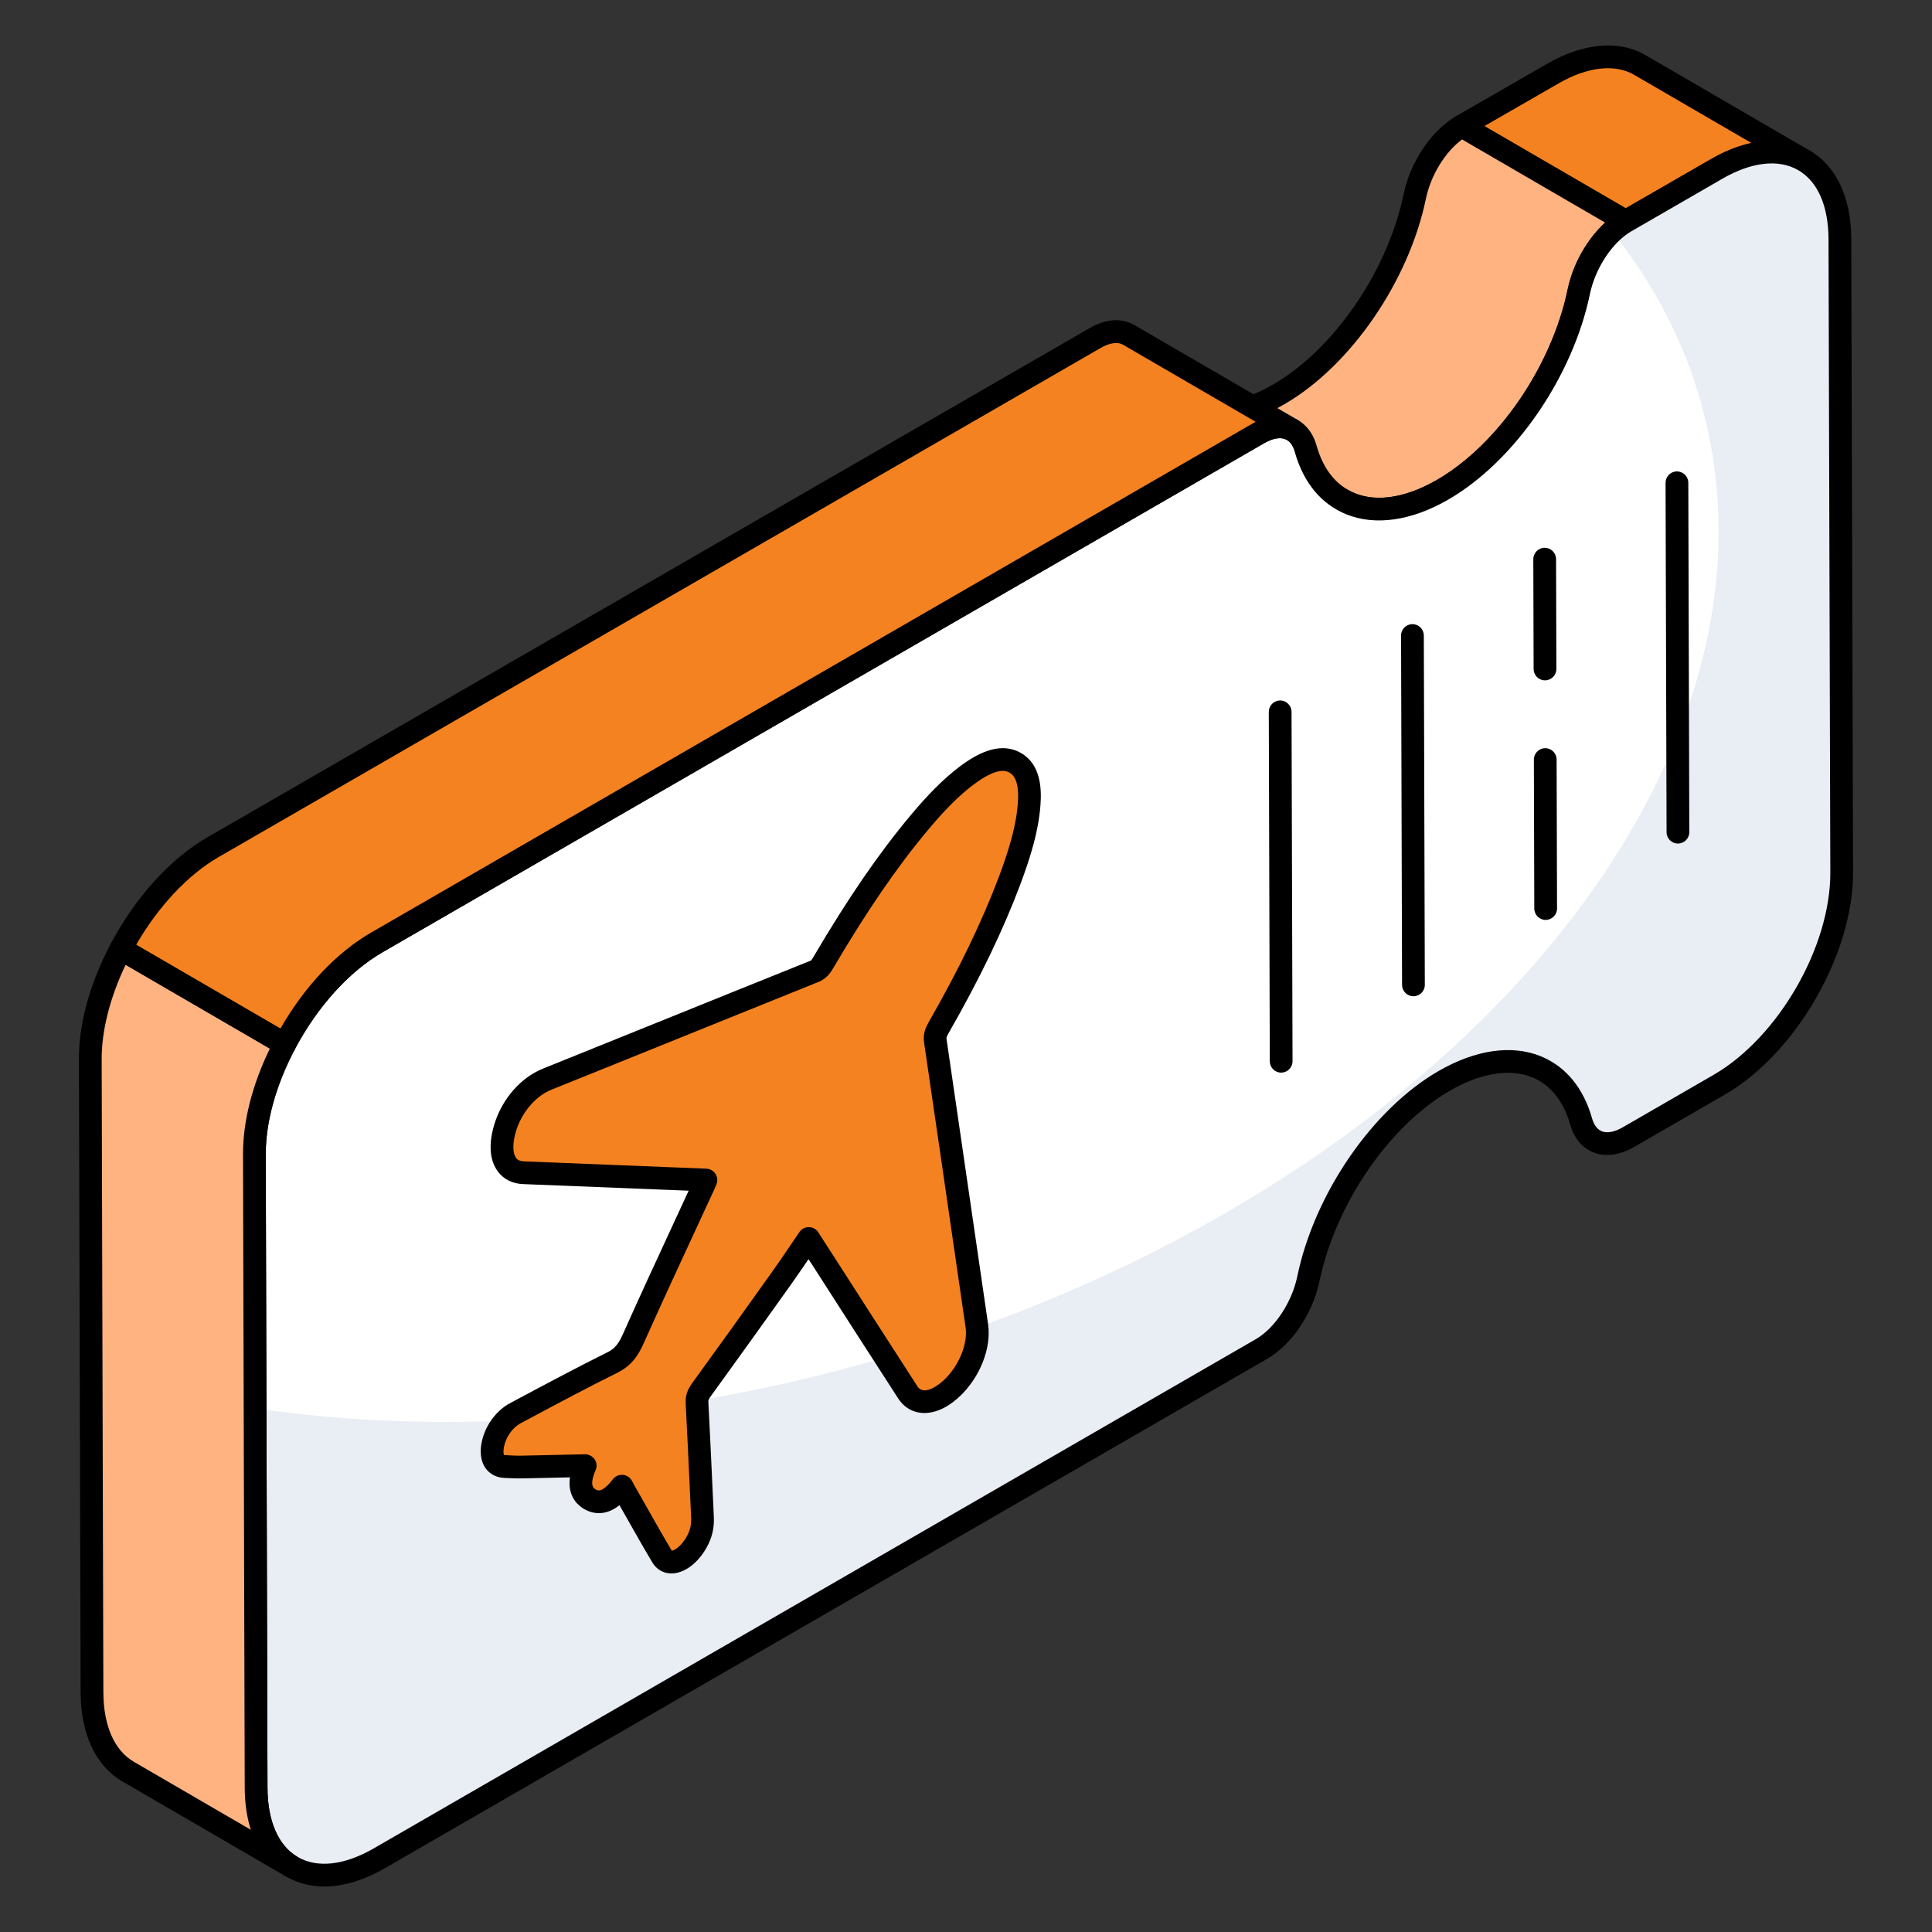
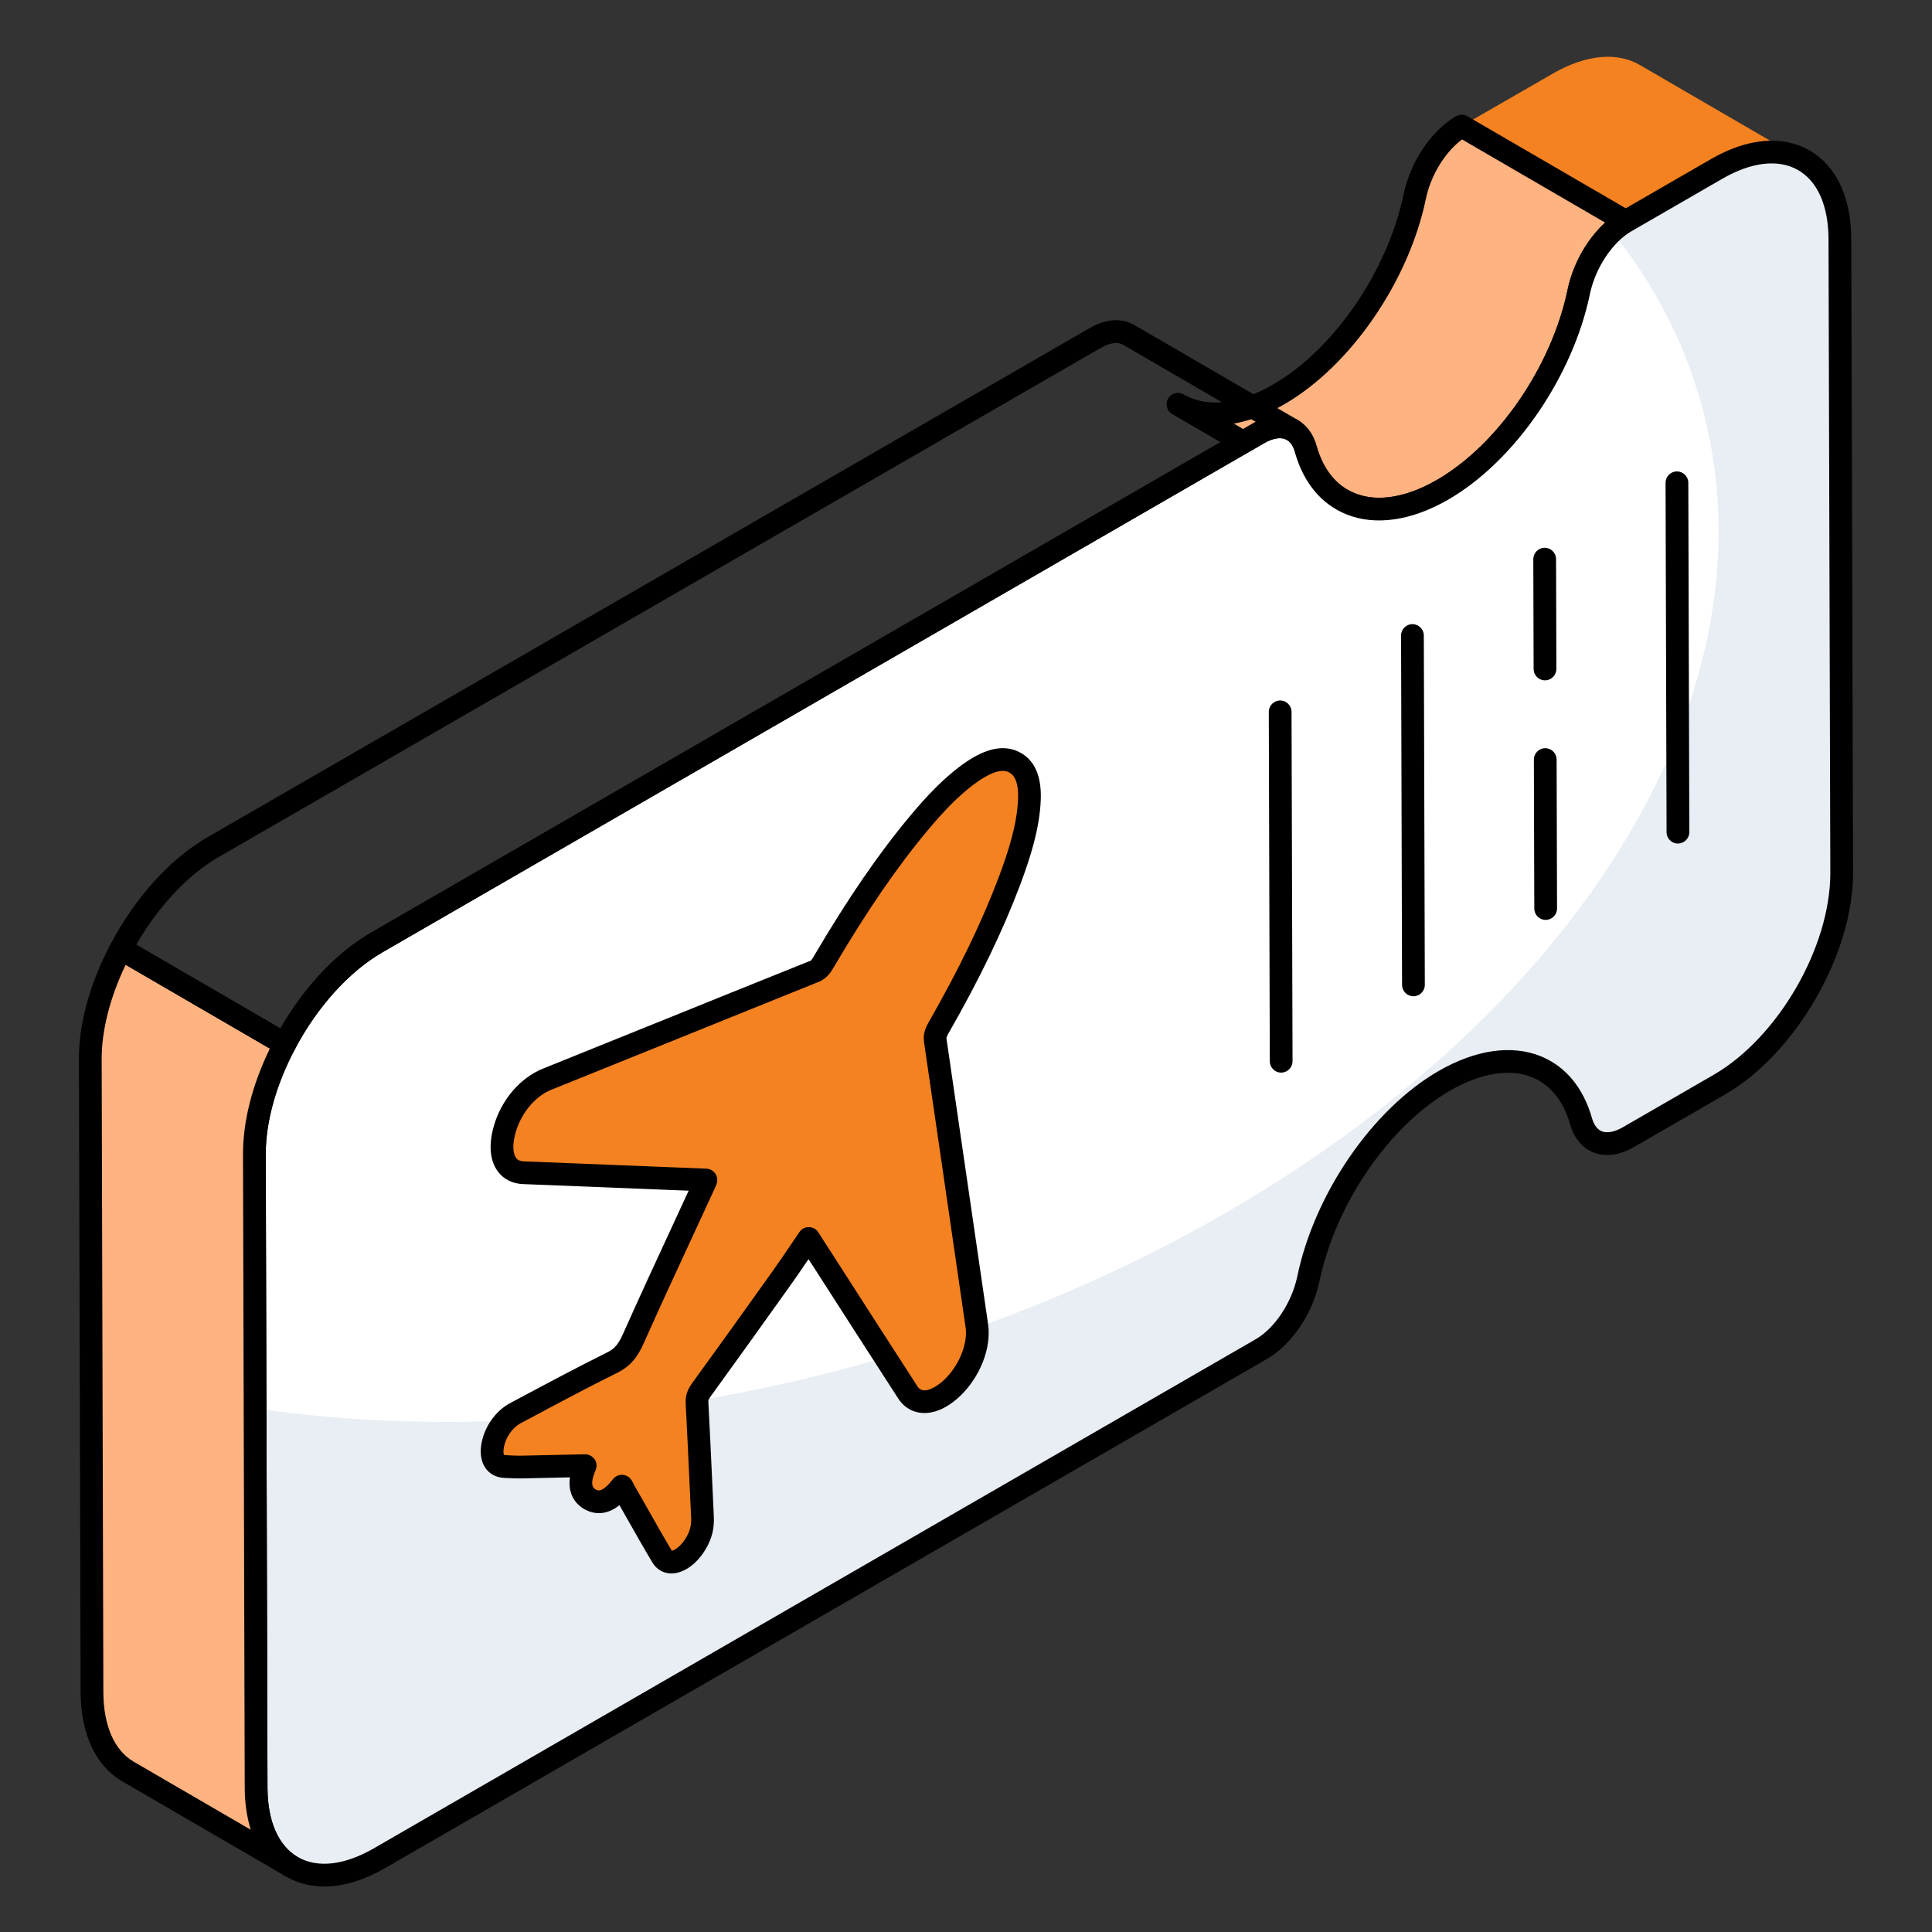
<svg xmlns="http://www.w3.org/2000/svg" width="128" height="128" viewBox="0 0 128 128" fill="none">
  <rect x="0" y="0" width="128" height="128" fill="#333333" stroke="none" />
  <path d="M119.528 10.631C118.051 9.76 115.986 9.893 113.732 11.2L107.708 14.666L96.842 8.351L102.866 4.884C105.12 3.577 107.184 3.445 108.662 4.316L119.528 10.631Z" fill="#F58220" />
-   <path d="M107.707 15.418C107.577 15.418 107.446 15.384 107.329 15.316L96.463 9.001C96.231 8.866 96.088 8.618 96.088 8.349C96.09 8.08 96.233 7.832 96.467 7.698L102.49 4.232C104.893 2.836 107.285 2.63 109.044 3.667L119.862 9.955C119.876 9.964 119.893 9.974 119.91 9.984C120.268 10.194 120.386 10.655 120.176 11.012C119.965 11.37 119.507 11.491 119.149 11.282L119.108 11.259C117.834 10.53 116.016 10.744 114.108 11.851L108.082 15.318C107.967 15.385 107.838 15.418 107.707 15.418ZM98.345 8.354L107.709 13.796L113.356 10.547C114.264 10.02 115.172 9.662 116.044 9.477L108.283 4.967C107.001 4.212 105.167 4.42 103.242 5.536L98.345 8.354Z" fill="black" />
  <path d="M88.907 33.097L78.041 26.784C79.745 27.774 82.104 27.638 84.706 26.136C89.035 23.636 92.654 18.192 93.73 13.02C94.124 11.121 95.354 9.214 96.842 8.355L107.708 14.669C106.22 15.528 104.99 17.435 104.596 19.333C103.52 24.506 99.902 29.95 95.572 32.449C92.97 33.952 90.612 34.088 88.907 33.097Z" fill="#FFB380" />
  <path d="M91.375 34.489C90.342 34.489 89.382 34.243 88.529 33.748L77.663 27.434C77.305 27.225 77.182 26.764 77.391 26.405C77.601 26.045 78.062 25.921 78.421 26.133L78.424 26.134C79.957 27.025 82.059 26.796 84.331 25.484C88.373 23.15 91.935 17.962 92.994 12.866C93.439 10.72 94.834 8.645 96.467 7.702C96.702 7.568 96.987 7.568 97.222 7.704L108.088 14.018C108.32 14.152 108.463 14.401 108.463 14.669C108.461 14.938 108.318 15.186 108.086 15.32C106.823 16.05 105.691 17.763 105.334 19.486C104.195 24.971 100.334 30.569 95.95 33.1C94.351 34.024 92.794 34.489 91.375 34.489ZM81.746 28.065L89.287 32.446C90.825 33.34 92.926 33.11 95.197 31.797C99.239 29.463 102.801 24.275 103.86 19.18C104.211 17.484 105.158 15.831 106.345 14.748L96.866 9.239C95.75 10.059 94.792 11.611 94.469 13.172C93.329 18.657 89.469 24.256 85.084 26.787C83.937 27.449 82.814 27.876 81.746 28.065Z" fill="black" />
  <path d="M113.733 11.192C118.22 8.601 121.884 10.675 121.899 15.845L122.018 57.813C122.032 62.983 118.392 69.274 113.905 71.865L107.882 75.342C106.395 76.201 105.158 75.718 104.754 74.295C103.641 70.372 100.015 69.111 95.685 71.61C91.38 74.096 87.761 79.54 86.686 84.727C86.291 86.611 85.061 88.518 83.574 89.377L25.149 123.108C20.649 125.706 16.985 123.632 16.971 118.462L16.852 76.494C16.837 71.324 20.477 65.033 24.977 62.435L83.39 28.71C84.889 27.845 86.126 28.328 86.518 29.772C87.631 33.681 91.269 34.935 95.574 32.449C99.904 29.95 103.523 24.506 104.598 19.333C104.993 17.435 106.223 15.528 107.71 14.669L113.733 11.192Z" fill="white" />
  <path d="M122.021 57.805C122.04 62.976 118.384 69.284 113.913 71.86L107.89 75.345C106.394 76.197 105.162 75.724 104.745 74.303C103.647 70.363 100.01 69.113 95.691 71.613C91.373 74.095 87.754 79.531 86.694 84.721C86.296 86.615 85.065 88.51 83.568 89.381L25.151 123.117C20.643 125.712 16.987 123.628 16.968 118.457L16.893 93.302C28.996 95.082 42.729 94.287 56.709 90.48C94.422 80.194 119.539 51.724 112.758 26.929C111.603 22.667 109.576 18.803 106.81 15.356C107.094 15.09 107.398 14.863 107.719 14.674L113.724 11.188C118.213 8.593 121.888 10.677 121.907 15.848L122.021 57.805Z" fill="#E9EDF4" />
  <path d="M21.484 124.986C20.578 124.986 19.732 124.771 18.982 124.339C17.206 123.317 16.224 121.231 16.215 118.464L16.098 76.496C16.083 71.098 19.897 64.498 24.599 61.783L83.011 28.059C83.971 27.504 84.936 27.378 85.73 27.708C86.462 28.009 86.998 28.672 87.243 29.575C87.682 31.112 88.554 32.19 89.763 32.679C91.247 33.278 93.173 32.965 95.197 31.797C99.239 29.463 102.802 24.275 103.861 19.18C104.305 17.035 105.701 14.96 107.333 14.017L113.355 10.54C115.78 9.141 118.098 8.938 119.884 9.965C121.66 10.987 122.642 13.075 122.651 15.843L122.77 57.811C122.785 63.207 118.976 69.805 114.282 72.517L108.258 75.994C107.305 76.544 106.348 76.665 105.555 76.345C104.824 76.048 104.282 75.393 104.028 74.5C103.587 72.944 102.715 71.862 101.506 71.372C100.026 70.77 98.092 71.09 96.061 72.262C92.031 74.588 88.48 79.776 87.421 84.879C86.975 87.019 85.579 89.088 83.951 90.028L25.524 123.76C24.114 124.575 22.739 124.986 21.484 124.986ZM84.794 29.033C84.495 29.033 84.142 29.145 83.765 29.362L25.353 63.087C21.066 65.561 17.59 71.575 17.605 76.492L17.723 118.46C17.728 120.667 18.441 122.292 19.732 123.034C21.037 123.785 22.826 123.58 24.77 122.456L83.197 88.725C84.458 87.997 85.588 86.289 85.947 84.573C87.085 79.081 90.934 73.483 95.307 70.959C97.75 69.548 100.149 69.198 102.072 69.976C103.726 70.648 104.905 72.07 105.476 74.09C105.565 74.397 105.747 74.797 106.122 74.95C106.473 75.092 106.965 75 107.504 74.691L113.528 71.213C117.807 68.741 121.278 62.731 121.263 57.815L121.144 15.847C121.138 13.639 120.423 12.013 119.133 11.271C117.833 10.521 116.044 10.726 114.109 11.843L108.087 15.32C106.824 16.05 105.691 17.763 105.335 19.486C104.195 24.971 100.335 30.569 95.951 33.1C93.515 34.508 91.118 34.85 89.199 34.076C87.543 33.405 86.366 31.988 85.793 29.978C85.706 29.657 85.528 29.253 85.156 29.1C85.048 29.055 84.927 29.033 84.794 29.033Z" fill="black" />
-   <path d="M5.981 70.185L6.094 112.142C6.113 114.718 7.022 116.517 8.481 117.37L19.334 123.677C17.876 122.825 16.986 121.026 16.966 118.468L16.853 76.493C16.844 74.129 17.621 71.546 18.87 69.178L8.011 62.867C6.756 65.237 5.972 67.822 5.981 70.185Z" fill="#FFB380" />
+   <path d="M5.981 70.185L6.094 112.142C6.113 114.718 7.022 116.517 8.481 117.37L19.334 123.677C17.876 122.825 16.986 121.026 16.966 118.468C16.844 74.129 17.621 71.546 18.87 69.178L8.011 62.867C6.756 65.237 5.972 67.822 5.981 70.185Z" fill="#FFB380" />
  <path d="M19.335 124.431C19.206 124.431 19.076 124.398 18.956 124.329L8.104 118.021C6.343 116.992 5.361 114.907 5.341 112.147L5.229 70.187C5.219 67.799 5.953 65.147 7.346 62.515C7.442 62.334 7.607 62.2 7.804 62.143C7.999 62.086 8.212 62.112 8.39 62.216L19.249 68.527C19.598 68.729 19.725 69.171 19.536 69.529C18.284 71.906 17.598 74.378 17.607 76.49L17.721 118.466C17.736 120.661 18.444 122.282 19.712 123.026L19.714 123.027L19.716 123.028C20.074 123.238 20.195 123.698 19.986 124.057C19.846 124.297 19.594 124.431 19.335 124.431ZM8.324 63.919C7.289 66.079 6.729 68.278 6.736 70.182L6.848 112.14C6.863 114.343 7.578 115.97 8.863 116.72L16.616 121.227C16.359 120.414 16.221 119.489 16.214 118.474L16.1 76.495C16.093 74.303 16.705 71.887 17.878 69.472L8.324 63.919Z" fill="black" />
-   <path d="M74.779 22.186C74.192 21.845 73.396 21.902 72.525 22.413L14.108 56.13C11.67 57.539 9.503 60.049 8.012 62.867L18.871 69.178C20.355 66.364 22.514 63.857 24.962 62.438L83.378 28.702C84.25 28.21 85.046 28.153 85.632 28.494L74.779 22.186Z" fill="#F58220" />
  <path d="M18.869 69.93C18.737 69.93 18.607 69.896 18.491 69.828L7.632 63.518C7.283 63.314 7.156 62.872 7.346 62.515C8.965 59.452 11.292 56.887 13.73 55.479L72.147 21.762C73.237 21.12 74.307 21.041 75.156 21.535L86.007 27.84C86.007 27.841 86.009 27.842 86.009 27.842L86.011 27.843C86.37 28.052 86.493 28.512 86.283 28.871C86.075 29.232 85.612 29.354 85.255 29.145C85.254 29.145 85.254 29.144 85.254 29.144L85.252 29.143C84.895 28.939 84.36 29.011 83.748 29.358L25.338 63.089C23.136 64.366 21.02 66.713 19.535 69.529C19.439 69.71 19.274 69.845 19.077 69.901C19.009 69.921 18.939 69.93 18.869 69.93ZM9.026 62.587L18.581 68.139C20.18 65.354 22.292 63.115 24.584 61.786L83 28.051C83.064 28.014 83.129 27.98 83.193 27.947L74.399 22.837C74.046 22.632 73.502 22.712 72.904 23.063L14.483 56.783C12.452 57.957 10.489 60.05 9.026 62.587Z" fill="black" />
  <path d="M64.87 50.83C65.77 50.31 66.604 50.133 67.305 50.565C67.983 50.977 68.238 51.811 68.204 52.915C68.149 54.645 67.582 56.492 66.889 58.343C65.629 61.7 63.989 64.943 62.17 68.118C61.993 68.434 61.927 68.66 61.964 68.937C62.889 75.232 63.805 81.548 64.722 87.856C64.904 89.151 64.248 90.827 63.107 91.93C62.841 92.185 62.573 92.389 62.31 92.541C61.427 93.051 60.608 92.965 60.136 92.237C58.256 89.328 56.383 86.414 54.511 83.492C54.205 83.028 53.906 82.56 53.585 82.054C52.956 82.972 52.372 83.856 51.758 84.714C50.012 87.165 48.258 89.611 46.49 92.049C46.245 92.386 46.164 92.604 46.18 92.936C46.314 95.463 46.425 98.002 46.543 100.537C46.567 101.061 46.48 101.598 46.14 102.195C45.846 102.707 45.473 103.089 45.106 103.301C44.613 103.586 44.13 103.563 43.869 103.131C43.003 101.684 42.182 100.187 41.339 98.719C41.301 98.638 41.264 98.566 41.204 98.464C40.888 98.876 40.59 99.151 40.309 99.314C39.828 99.591 39.395 99.538 39 99.275C38.442 98.898 38.291 98.216 38.771 97.103C37.419 97.132 36.09 97.166 34.76 97.191C34.322 97.205 33.891 97.189 33.46 97.165C32.784 97.137 32.485 96.601 32.646 95.74C32.802 94.906 33.348 94.086 34.09 93.658C36.277 92.491 38.398 91.352 40.505 90.306C40.587 90.266 40.665 90.225 40.739 90.182C41.279 89.87 41.614 89.472 41.971 88.666C43.484 85.266 45.079 81.886 46.637 78.494C46.674 78.413 46.711 78.324 46.77 78.179C44.69 78.091 42.639 78.02 40.596 77.936C38.627 77.852 36.651 77.781 34.682 77.697C33.494 77.649 32.993 76.573 33.397 74.982C33.744 73.589 34.652 72.379 35.763 71.738C35.923 71.646 36.087 71.565 36.255 71.497C42.168 69.116 48.089 66.713 54.003 64.34C54.298 64.178 54.417 63.992 54.559 63.755C56.473 60.498 58.515 57.365 60.884 54.529C61.868 53.346 62.89 52.261 64.002 51.414C64.297 51.191 64.587 50.993 64.87 50.83Z" fill="#F58220" />
  <path d="M44.482 104.244C43.967 104.244 43.511 103.996 43.223 103.521C42.644 102.552 42.087 101.565 41.528 100.578L41.041 99.72C40.925 99.814 40.806 99.896 40.686 99.965C39.995 100.366 39.247 100.343 38.581 99.902C38.162 99.618 37.602 99.018 37.761 97.878L34.774 97.944C34.322 97.957 33.87 97.941 33.418 97.917C32.789 97.89 32.418 97.586 32.217 97.335C31.982 97.039 31.738 96.498 31.905 95.601C32.107 94.528 32.798 93.534 33.712 93.006L34.333 92.674C36.317 91.615 38.249 90.585 40.169 89.631L40.364 89.528C40.712 89.328 40.962 89.081 41.283 88.36C42.326 86.017 43.407 83.684 44.487 81.35L45.625 78.887L34.651 78.449C33.949 78.421 33.372 78.133 32.987 77.616C32.482 76.94 32.37 75.965 32.666 74.797C33.056 73.232 34.072 71.844 35.385 71.086C35.576 70.976 35.773 70.88 35.971 70.799L43.201 67.882C46.708 66.465 50.215 65.047 53.721 63.641C53.758 63.615 53.791 63.57 53.91 63.369C56.171 59.525 58.204 56.561 60.306 54.046C61.491 52.622 62.521 51.595 63.546 50.815C63.868 50.571 64.184 50.356 64.493 50.178C65.734 49.461 66.809 49.378 67.701 49.923C68.578 50.458 69.002 51.473 68.954 52.939C68.892 54.895 68.232 56.901 67.594 58.606C66.453 61.645 64.892 64.878 62.822 68.492C62.693 68.721 62.703 68.778 62.71 68.833C63.449 73.873 64.184 78.931 64.919 83.988L65.466 87.748C65.684 89.302 64.947 91.198 63.631 92.471C63.322 92.767 63.004 93.009 62.686 93.194C61.438 93.915 60.186 93.702 59.504 92.646C57.624 89.736 55.749 86.821 53.875 83.897C53.773 83.741 53.669 83.582 53.565 83.422C53.166 84.011 52.774 84.587 52.37 85.152C50.624 87.603 48.868 90.051 47.1 92.491C46.923 92.733 46.925 92.786 46.931 92.903C47.028 94.725 47.112 96.56 47.197 98.396L47.294 100.5C47.329 101.25 47.169 101.906 46.793 102.568C46.447 103.173 45.982 103.665 45.482 103.953C45.144 104.148 44.802 104.244 44.482 104.244ZM41.203 97.711C41.217 97.711 41.232 97.711 41.247 97.712C41.497 97.727 41.723 97.864 41.85 98.079C41.925 98.205 41.971 98.295 42.019 98.395L42.839 99.837C43.39 100.812 43.942 101.789 44.513 102.743C44.517 102.738 44.602 102.723 44.728 102.649C44.997 102.494 45.273 102.193 45.484 101.821C45.717 101.414 45.811 101.027 45.791 100.57L45.693 98.465C45.609 96.633 45.524 94.801 45.427 92.976C45.401 92.393 45.589 92.008 45.879 91.607C47.648 89.171 49.399 86.727 51.144 84.277C51.567 83.685 51.975 83.083 52.394 82.466L52.964 81.628C53.105 81.419 53.324 81.296 53.6 81.301C53.852 81.306 54.087 81.437 54.221 81.652C54.539 82.154 54.835 82.618 55.138 83.077C57.017 86.007 58.888 88.92 60.769 91.828C60.853 91.96 61.109 92.364 61.932 91.889C62.148 91.765 62.368 91.596 62.587 91.386C63.539 90.465 64.125 89.022 63.975 87.961L63.429 84.204C62.695 79.148 61.96 74.091 61.219 69.046C61.142 68.497 61.326 68.081 61.513 67.748C63.544 64.201 65.07 61.039 66.184 58.078C66.778 56.488 67.394 54.628 67.451 52.891C67.478 52.008 67.298 51.442 66.914 51.208C66.771 51.116 66.339 50.851 65.247 51.481C64.989 51.63 64.725 51.81 64.458 52.013C63.526 52.723 62.574 53.675 61.462 55.011C59.414 57.462 57.427 60.362 55.206 64.136C55.054 64.391 54.85 64.735 54.362 65C50.778 66.444 47.271 67.862 43.765 69.278L36.535 72.195C36.401 72.249 36.267 72.316 36.136 72.39C35.186 72.939 34.416 74.002 34.125 75.164C33.953 75.849 33.978 76.428 34.193 76.716C34.261 76.807 34.39 76.931 34.712 76.944L46.8 77.427C47.044 77.437 47.269 77.566 47.401 77.772C47.535 77.978 47.559 78.235 47.467 78.462L47.322 78.806L45.853 81.983C44.776 84.31 43.699 86.635 42.658 88.972C42.241 89.91 41.809 90.432 41.116 90.833C41.024 90.885 40.932 90.934 40.835 90.982C38.932 91.927 37.011 92.951 35.043 94.002L34.443 94.322C33.931 94.619 33.506 95.235 33.386 95.878C33.322 96.221 33.377 96.375 33.396 96.397C33.907 96.436 34.315 96.452 34.736 96.438L38.754 96.35C38.984 96.342 39.25 96.469 39.396 96.681C39.539 96.894 39.563 97.165 39.462 97.4C39.035 98.391 39.326 98.588 39.421 98.652C39.603 98.772 39.73 98.78 39.932 98.661C40.072 98.58 40.302 98.401 40.605 98.006C40.749 97.819 40.969 97.711 41.203 97.711Z" fill="black" />
  <path d="M111.168 55.887C110.752 55.887 110.416 55.552 110.414 55.136L110.348 31.988C110.348 31.572 110.684 31.234 111.099 31.233C111.515 31.233 111.853 31.568 111.855 31.984L111.921 55.133C111.921 55.548 111.583 55.886 111.168 55.887Z" fill="black" />
  <path d="M102.404 60.946C101.989 60.946 101.652 60.611 101.651 60.195L101.623 50.324C101.623 49.908 101.959 49.57 102.375 49.569C102.79 49.569 103.129 49.905 103.13 50.32L103.158 60.192C103.158 60.607 102.82 60.945 102.404 60.946Z" fill="black" />
  <path d="M102.36 45.075C101.944 45.075 101.608 44.739 101.606 44.324L101.586 37.046C101.586 36.631 101.922 36.292 102.338 36.291C102.753 36.291 103.091 36.627 103.093 37.042L103.114 44.32C103.114 44.735 102.775 45.074 102.36 45.075Z" fill="black" />
  <path d="M93.644 66.005C93.229 66.005 92.892 65.669 92.89 65.254L92.824 42.105C92.824 41.69 93.161 41.352 93.576 41.351C93.992 41.351 94.33 41.686 94.332 42.102L94.398 65.25C94.398 65.666 94.059 66.004 93.644 66.005Z" fill="black" />
  <path d="M84.88 71.064C84.465 71.064 84.129 70.728 84.127 70.313L84.061 47.164C84.061 46.748 84.397 46.41 84.812 46.409C85.228 46.409 85.566 46.745 85.568 47.16L85.634 70.309C85.634 70.724 85.296 71.063 84.88 71.064Z" fill="black" />
</svg>